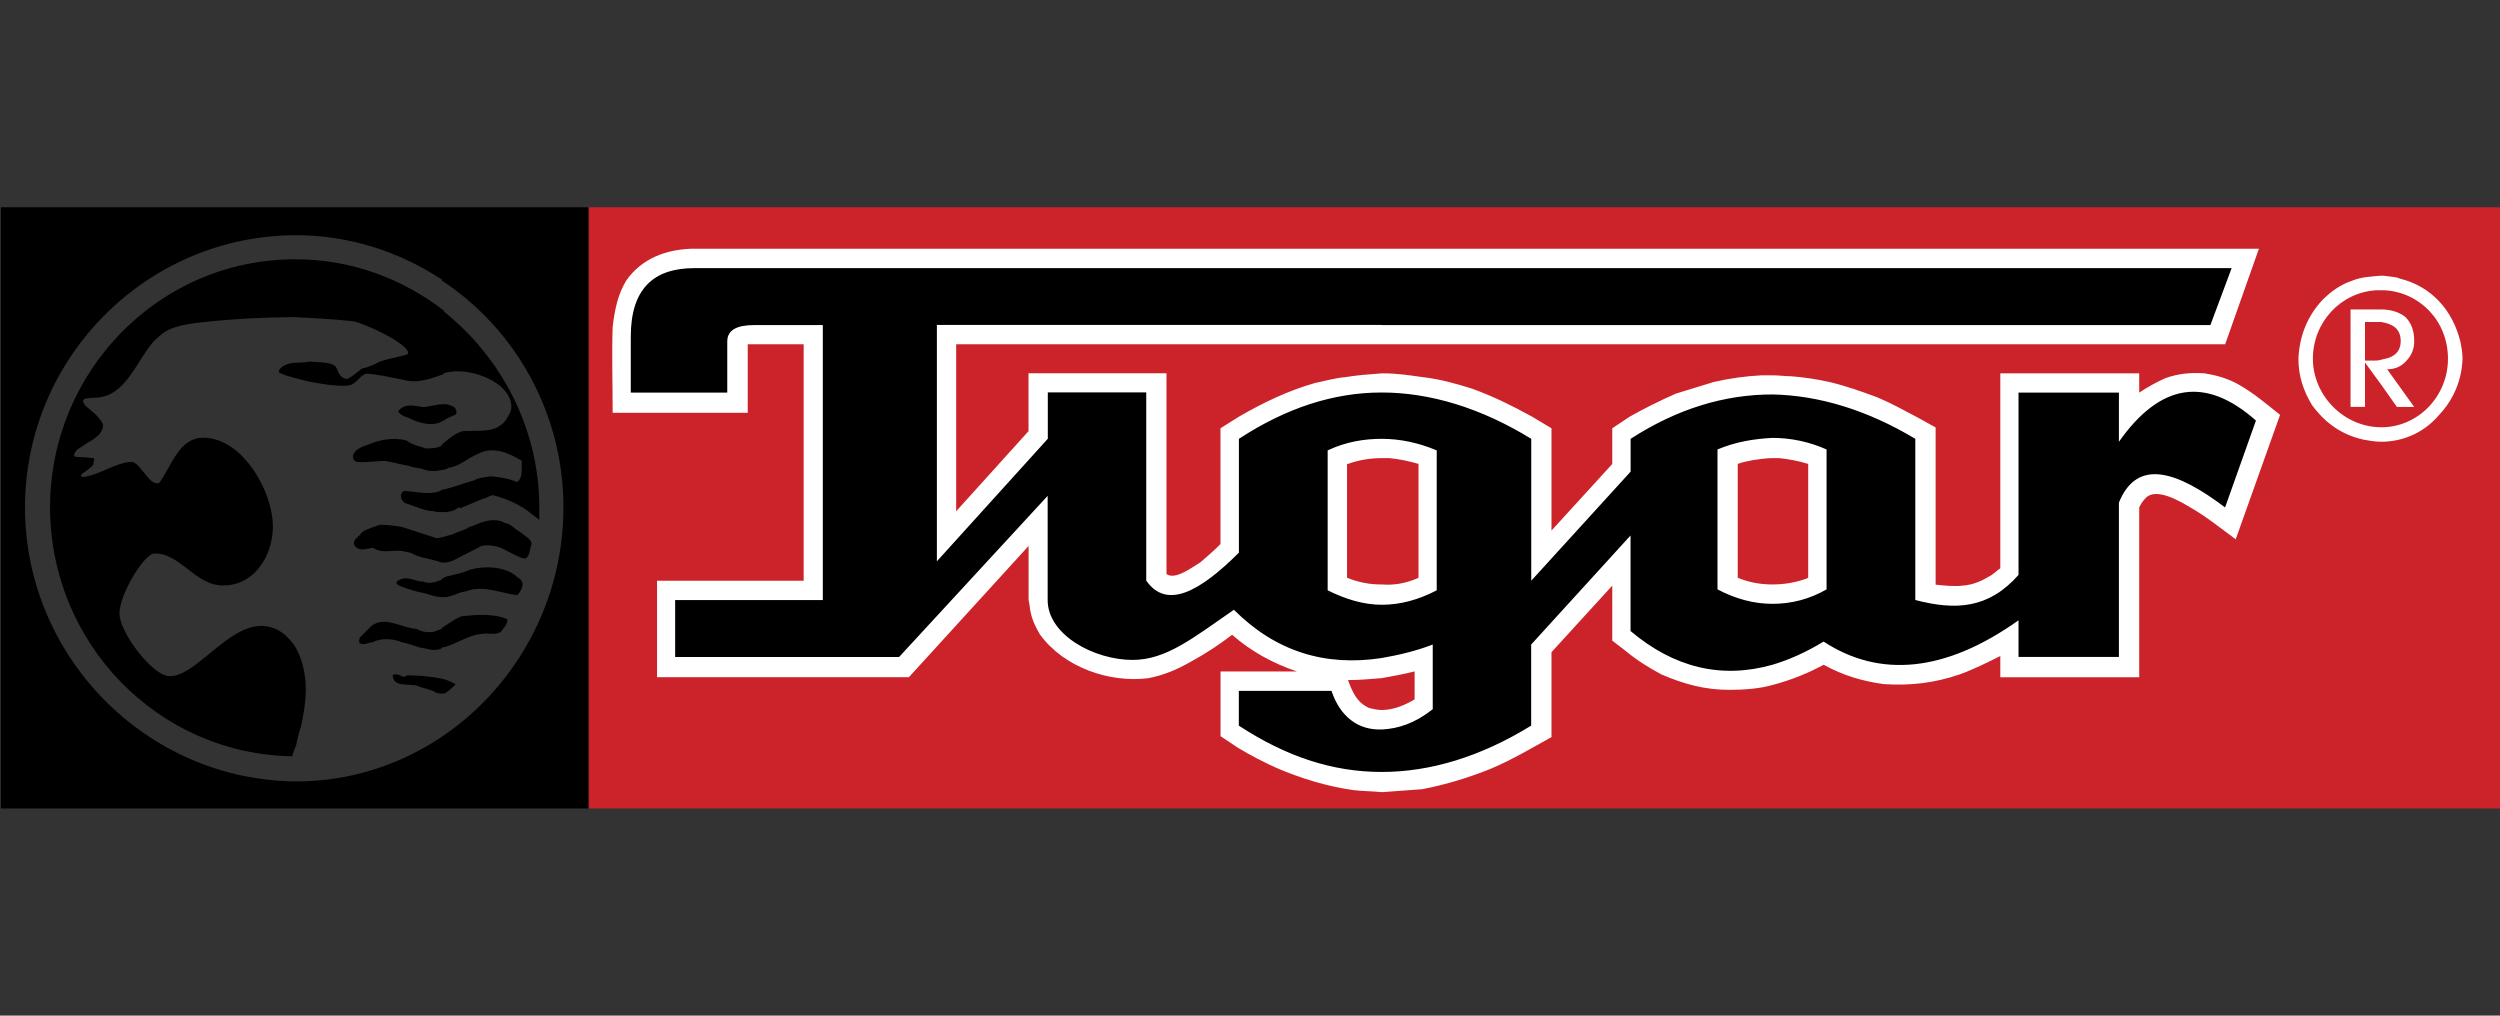
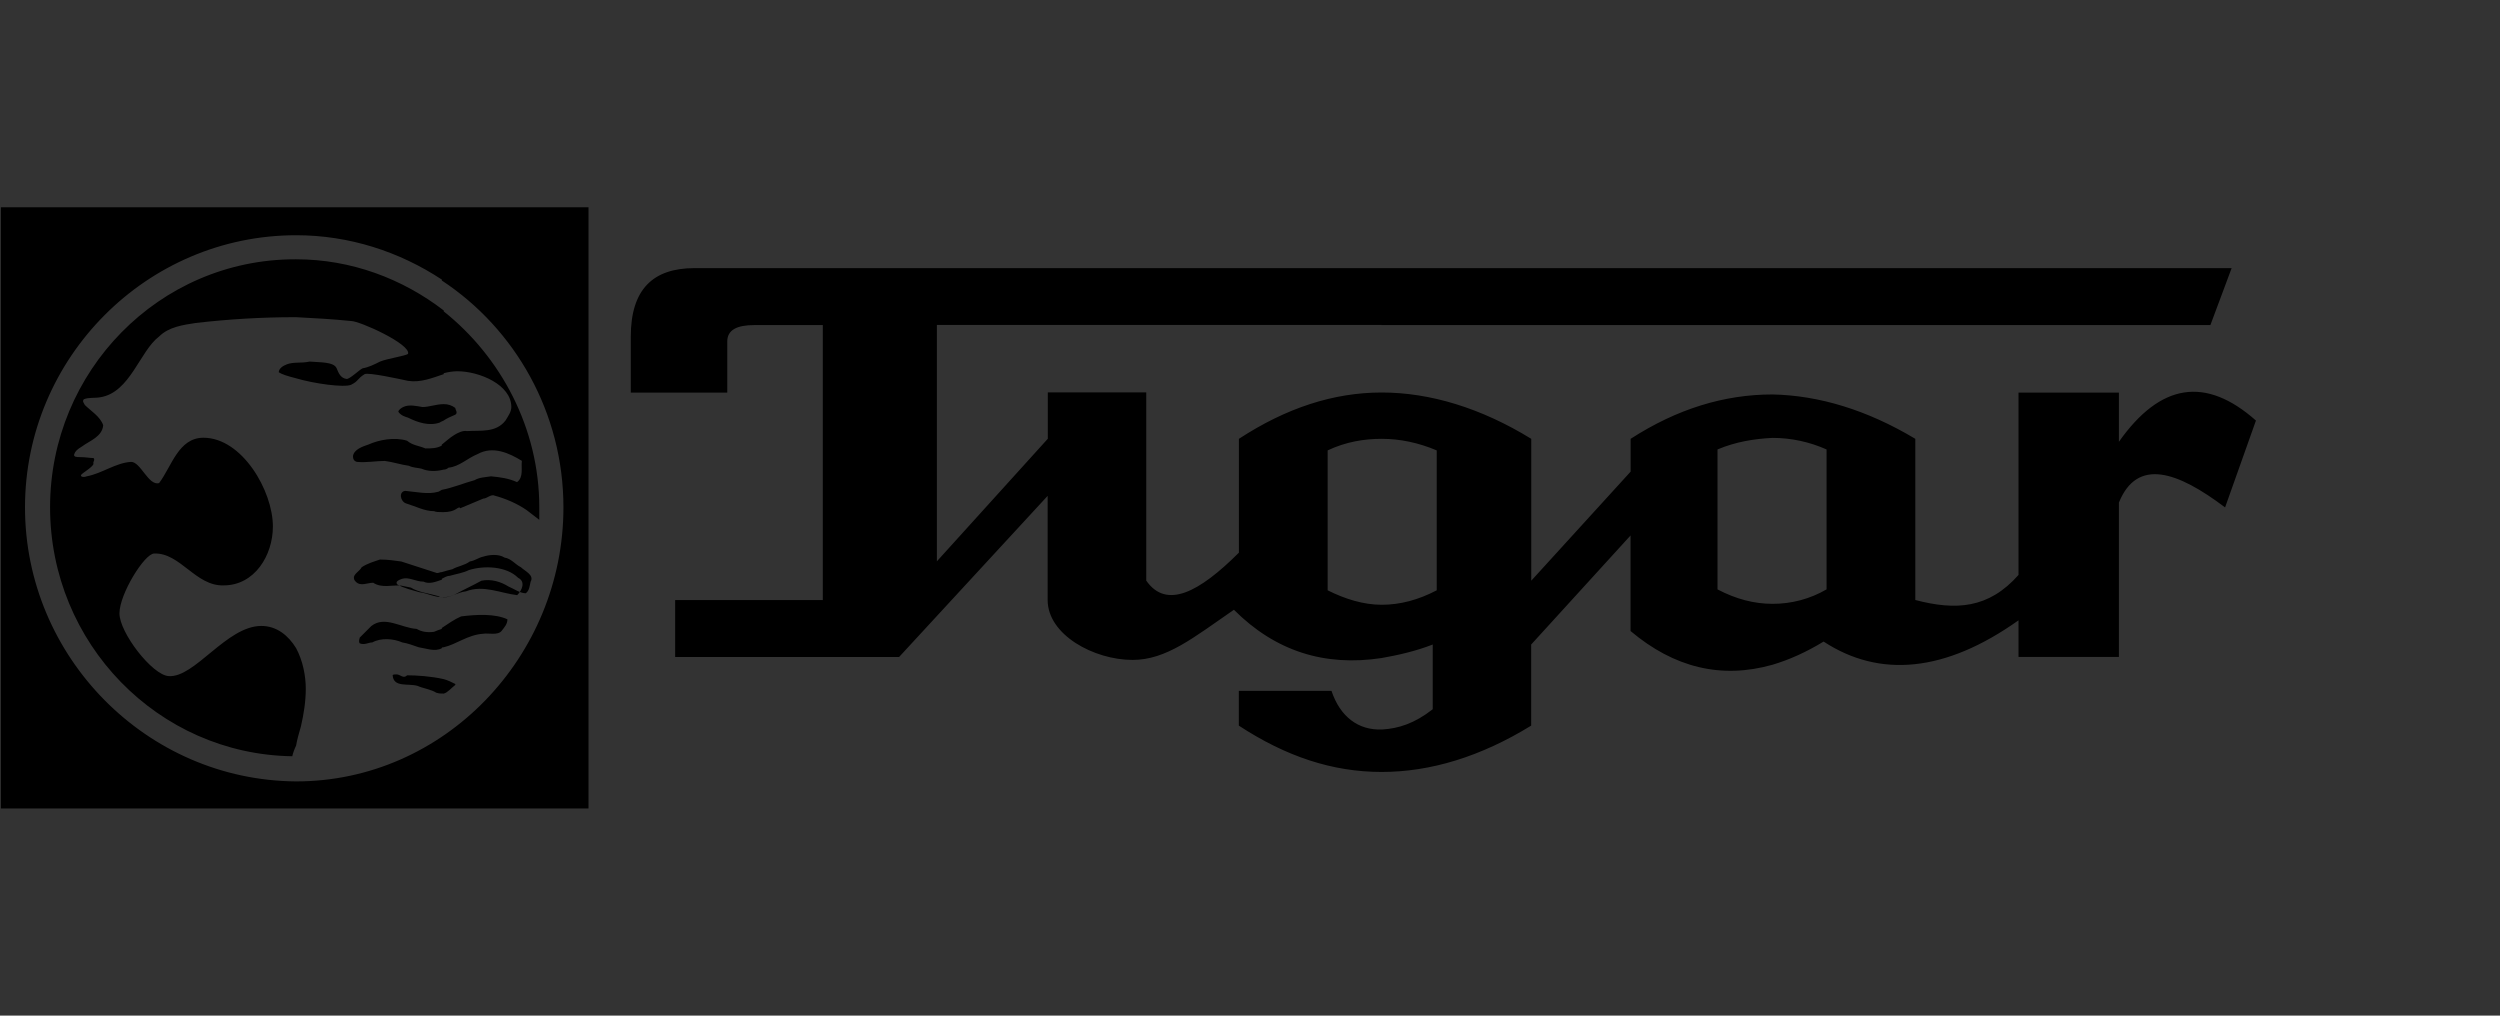
<svg xmlns="http://www.w3.org/2000/svg" id="katman_1" data-name="katman 1" viewBox="0 0 320 130">
  <rect x="0" y="0" width="320" height="130" fill="#333333" stroke="none" />
  <defs>
    <style>
      .cls-1 {
        fill: #fff;
      }

      .cls-1, .cls-2, .cls-3 {
        fill-rule: evenodd;
        stroke-width: 0px;
      }

      .cls-2 {
        fill: #000;
      }

      .cls-3 {
        fill: #cc2229;
      }
    </style>
  </defs>
-   <path class="cls-3" d="M321,26.53v76.95H75.33V26.53h245.67Z" />
-   <path class="cls-1" d="M304.7,56.54c-.62,0-1.36-.12-2.1-.25-2.84-.62-4.94-2.1-6.67-4.45-1.11-1.85-1.73-3.71-1.73-5.93.12-2.84,1.11-5.43,3.09-7.53,1.11-1.11,2.35-1.98,3.83-2.47,1.24-.49,2.35-.49,3.58-.62h.37c.74.12,1.61.12,2.1.37,4.08.99,6.8,4.08,7.78,8.15.12.62.25,1.36.25,1.98v.25c-.11,2.63-1.16,5.13-2.97,7.04-1.83,2.2-4.55,3.47-7.41,3.46h-.12,0ZM304.82,54.69c-.12,0,0,0,0,0,4.69,0,8.52-3.95,8.52-8.77s-3.58-8.52-8.15-8.77h-.99c-4.57.25-8.15,4.08-8.15,8.77s3.95,8.77,8.77,8.77h0ZM304.82,46.04c-.37.12-.74.12-1.24.12h-.86v-4.94h2.1c1.48.25,2.47.86,2.47,2.47,0,.86-.37,1.48-.99,1.85-.37.25-.86.37-1.48.49h0ZM306.8,52.09h2.22l-3.46-4.82c.99,0,1.85-.37,2.47-1.11.62-.62.99-1.48.99-2.47,0-1.36-.37-2.35-1.11-3.09-.74-.62-1.85-.99-3.09-.99h-3.95v12.47h1.85v-5.68c1.39,1.87,2.75,3.77,4.08,5.68h0ZM165.99,85.94c-2.97-.99-5.93-2.6-8.28-4.69-1.67,1.29-3.45,2.45-5.31,3.46-1.73.99-3.46,1.73-5.43,2.1-4.94.62-10.75-1.36-13.83-5.56-.74-1.24-1.24-2.35-1.36-3.83l-.12-.62v-6.92l-15.32,16.8h-32.24v-12.35h18.77v-30.26h-7.16v8.77h-17.29c0-3.71-.12-7.29,0-10.99.25-2.1.62-4.08,1.73-5.93,1.98-2.84,5.06-3.95,8.28-4.08h200.71l-4.32,12.23H122.39v21.37l9.26-10.25v-7.41h17.66v25.69c1.11.86,3.46-.99,4.32-1.48.86-.74,1.73-1.48,2.59-2.35v-14.82l2.35-1.48c3.21-1.85,6.3-3.33,9.76-4.32,1.24-.25,2.47-.62,3.83-.74,1.48-.25,3.09-.37,4.69-.49h.25c1.73,0,3.33.25,5.06.49,2.22.25,4.32.86,6.3,1.48,2.72.99,5.19,2.22,7.66,3.58l2.47,1.48v13.09l7.78-8.52v-4.57l2.22-1.48c1.93-1.09,3.9-2.07,5.93-2.96l4.82-1.48c2.03-.47,4.1-.76,6.18-.86h1.36c.86,0,1.61.12,2.35.12,1.61.12,3.34.37,4.94.74,2.1.49,4.2,1.24,6.18,1.98,1.73.74,3.33,1.61,4.94,2.47l2.47,1.36v20.13c1.23.12,2.35.25,3.46.12,1.48-.12,2.47-.62,3.71-1.36.37-.25.74-.62,1.11-.86v-24.95h17.78v2.47c1.06-.71,2.17-1.33,3.33-1.85,1.73-.62,3.34-.74,5.07-.62,1.48.25,2.84.62,4.2,1.36,1.98,1.11,3.58,2.47,5.43,3.95l-5.68,15.93c-1.85-1.36-3.83-2.96-5.81-4.08-1.24-.74-4.32-2.59-5.68-1.24-.36.36-.65.78-.86,1.24v21.74h-17.78v-2.72c-1.73.86-3.46,1.73-5.19,2.35-3.21,1.11-6.42,1.48-9.76,1.24-2.72-.37-5.19-1.11-7.66-2.47-2.07,1.12-4.27,1.99-6.55,2.59-1.73.49-3.71.62-5.56.62-3.09,0-5.81-.74-8.65-1.97-1.61-.86-3.21-1.85-4.69-3.09l-1.61-1.24v-7.04l-7.78,8.52v10.87c-2.47,1.36-4.94,2.84-7.54,3.95-2.91,1.21-5.93,2.12-9.02,2.72-1.61.12-3.33.25-5.06.37h-.12c-1.24-.12-2.47-.12-3.58-.25-3.46-.49-6.67-1.48-9.88-2.84-1.61-.74-3.33-1.61-4.94-2.59l-2.22-1.48v-8.28h9.76,0ZM226.88,58.64c-.74,0-1.61.12-2.47.25-.62.12-1.36.25-1.98.49v14.57c1.48.62,2.96.86,4.45.86s2.97-.25,4.32-.74l.25-.12v-14.57c-1.21-.37-2.45-.61-3.71-.74h-.87ZM176.86,58.64c-1.48,0-2.97.25-4.32.74h-.12v14.57c1.41.58,2.92.88,4.45.86,1.48.12,2.97-.12,4.45-.74l.25-.12v-14.57c-1.21-.36-2.45-.61-3.71-.74h-.99ZM176.86,86.8c-1.48.12-2.84.25-4.32.25.62,1.61,1.11,2.84,2.72,3.58.62.12.99.25,1.61.25,1.48,0,2.97-.62,4.2-1.36v-3.58c-1.48.37-2.84.62-4.2.86h0Z" />
-   <path class="cls-2" d="M176.86,41.59h-56.94v30.26l14.2-15.69v-5.93h12.6v24.09c2.59,3.71,6.79,1.48,11.86-3.58v-14.57c6.05-3.95,12.1-5.93,18.28-5.93s12.72,1.98,19.14,5.93v18.16l12.72-13.96v-4.2c5.93-3.83,11.98-5.68,18.16-5.68,5.93.12,12.11,1.98,18.28,5.68v20.63c5.19,1.36,9.39,1.11,13.21-3.21v-23.34h12.85v6.3c5.31-7.53,11.12-8.4,17.54-2.72l-3.95,11.12c-6.05-4.57-11.24-6.42-13.59-.62v19.76h-12.85v-4.69c-9.39,6.67-17.78,7.41-24.95,2.72-2.22,1.36-4.45,2.35-6.55,2.97-6.55,1.85-12.6.37-18.16-4.32v-12.23l-12.72,13.96v10.38c-6.42,3.95-12.85,5.93-19.14,5.93s-12.23-1.97-18.28-5.93v-4.45h11.86c1.11,3.33,3.46,5.06,6.42,4.94h.12c1.98-.12,4.07-.74,6.42-2.59v-8.28c-2.22.86-4.45,1.36-6.55,1.73-7.29,1.11-13.59-.87-18.9-6.18-5.19,3.58-8.65,6.42-12.97,6.42-4.94,0-10.87-3.21-10.87-7.66v-13.34l-19.02,20.63h-28.66v-7.29h18.9v-35.2h-8.77c-2.22,0-3.46.62-3.46,2.1v6.54h-12.35v-7.16c0-6.05,2.84-8.77,8.15-8.77h196.76l-2.72,7.29h-106.1ZM226.88,56.05c-2.35.12-4.69.49-7.04,1.48v17.91c2.35,1.24,4.69,1.85,7.04,1.85,2.43.01,4.82-.63,6.92-1.85v-17.91c-2.18-.97-4.53-1.48-6.92-1.48ZM176.86,56.17c-2.22,0-4.57.37-6.92,1.48v17.91c2.22,1.11,4.57,1.85,6.92,1.85s4.69-.62,7.04-1.85v-17.91c-2.35-.99-4.7-1.48-7.04-1.48h0ZM36.67,46.66c-.37.12-.99.49-.99.99.37.25,1.11.49,2.1.74,2.47.74,6.3,1.24,7.16.86.99-.49.74-.74,1.73-1.36.49-.25,4.45.62,5.56.86,1.61.25,3.09-.37,4.57-.86v-.12c.56-.15,1.14-.24,1.73-.25,2.84,0,6.92,1.73,6.92,4.57,0,.62-.37,1.11-.74,1.73-1.24,1.61-3.21,1.24-4.94,1.36-.49-.12-1.24.25-1.61.49-.62.37-1.11.86-1.61,1.24v.12c-.62.37-1.36.37-2.1.37-.86-.37-1.61-.37-2.35-.99-1.61-.49-3.58-.12-4.94.49-.74.25-1.85.62-1.98,1.48,0,.37.12.62.49.74,1.24.12,2.47-.12,3.58-.12.99.12,2.1.49,3.09.62.49.25,1.11.25,1.61.37.86.37,1.85.37,2.84.12.23,0,.45-.09.62-.25,1.36-.12,2.47-1.24,3.71-1.73,1.98-1.11,4.08-.12,5.68.86-.12.86.25,2.1-.62,2.72-1.11-.49-2.1-.62-3.33-.74-.74.12-1.48.12-2.1.49-1.36.37-2.84.99-4.2,1.24-.25.12-.37.25-.49.25-1.24.37-2.84,0-4.2-.12-.86.12-.62,1.36.12,1.61,1.24.37,2.35.99,3.58.99.25.12.62.12.99.12h.25c.62,0,1.24-.12,1.73-.49.12,0,.25-.25.37,0l2.96-1.24c.49,0,.99-.62,1.48-.37,1.36.37,2.84.99,4.08,1.85l1.61,1.24v-1.61c0-10.13-4.94-19.27-12.23-25.07v-.12c-5.31-4.08-11.86-6.55-18.9-6.55h-.12c-17.42,0-31.37,14.33-31.37,31.74s13.83,31.62,31,31.87c.11-.47.28-.93.49-1.36.12-.74.37-1.61.62-2.47.37-1.61.62-3.21.62-4.82s-.37-3.58-1.24-5.19c-.99-1.61-2.47-2.84-4.45-2.84-4.45,0-8.52,6.67-11.86,6.42-2.1-.12-6.3-5.56-6.3-8.03s3.21-7.66,4.45-7.66c3.33-.12,5.31,4.2,8.89,4.08,3.95,0,6.3-3.83,6.3-7.54,0-4.57-3.95-11.36-8.89-11.36-3.21,0-4.08,3.71-5.68,5.81-1.36.37-2.35-2.72-3.58-2.72-1.98.12-3.71,1.48-5.68,1.85-.25.12-.74.12-.74-.12s1.48-.99,1.61-1.48c-.12-.25.25-.49,0-.74-.49,0-.99-.12-1.73-.12-.37,0-.86,0-.74-.37s.37-.62.99-.99c.99-.74,2.59-1.24,2.72-2.72-.37-1.11-1.61-1.85-2.35-2.59-.12-.25-.37-.49-.12-.74.62-.25,1.36-.12,2.1-.25,3.83-.62,5.06-5.93,7.53-7.78,1.24-1.24,3.09-1.48,4.69-1.73,4.22-.49,8.47-.74,12.72-.74h.12c2.35.12,4.69.25,7.04.49,1.11,0,7.66,2.96,7.29,4.2-.25.25-2.72.62-3.58.99-.74.37-1.48.74-2.22.86-.37.12-1.73,1.48-2.1,1.36-.74-.12-.99-.74-1.24-1.36-.37-.86-2.22-.74-3.46-.86-1.11.25-1.98,0-2.97.37h0ZM75.33,26.53v76.95H.11V26.53h75.22,0ZM72.12,64.94c0-12.1-6.18-22.85-15.56-29.03v-.12c-5.43-3.58-11.86-5.68-18.65-5.68-19.14,0-34.71,15.69-34.71,34.83s15.56,34.95,34.71,35.08c18.9,0,34.21-15.93,34.21-35.08h0ZM56.8,88.78c.49-.12.99-.74,1.48-1.11v-.12c-.49-.25-.99-.49-1.48-.62-1.61-.37-3.46-.49-4.69-.49-.49.49-.86-.12-1.36-.12-.12,0-.49,0-.49.12.12,1.61,1.98.99,3.21,1.36.49.25,1.85.49,2.35.86.37.12.62.12.99.12h0ZM56.8,82.85c1.61-.37,3.09-1.61,5.06-1.73.62-.12,1.85.25,2.35-.37.37-.49.74-.86.74-1.48-1.61-.74-3.95-.62-5.93-.37-.86.37-1.73.99-2.47,1.48v.12c-.34.1-.67.23-.99.37-.86.12-1.61,0-2.22-.37-1.98-.12-4.08-1.73-5.81-.37l-1.48,1.48c-.12.37-.12.62,0,.74.62.25,1.11-.12,1.61-.12,1.11-.62,2.72-.49,3.83,0,.74.12,1.36.37,2.1.62.86.12,2.1.62,2.96.12,0-.12.12-.12.25-.12h0ZM56.56,76.43c1.11.12,1.98-.62,3.09-.74,2.22-.86,4.45.25,6.55.49.62-.62,1.11-1.73.12-2.22-1.48-1.48-4.32-1.61-6.3-.99-.74.37-1.61.49-2.47.74-.37,0-.74.25-.99.37v.12c-.74.25-1.61.62-2.35.25-.99,0-1.85-.62-2.72-.37-.37.12-.99.37-.62.74.86.49,1.98.74,2.84.99.99.12,1.85.62,2.84.62h0ZM56.56,71.98c.49.12,1.24-.12,1.73-.37,1.11-.62,2.22-1.11,3.33-1.73,1.24-.25,2.47.12,3.46.74.62.25,1.48.87,2.22.87.49-.37.49-.99.62-1.48.49-.86-.74-1.36-1.24-1.85-.74-.37-1.24-1.11-2.1-1.24-.74-.49-1.98-.37-2.72-.12-.62.12-.99.49-1.73.62-.62.49-1.61.62-2.22.99-.46.11-.91.23-1.36.37-.25,0-.37.12-.62.12l-4.57-1.48c-.86-.12-1.73-.25-2.72-.25-.74.25-1.61.49-2.35.99-.25.49-.86.74-.99,1.24,0,.25,0,.37.25.62.62.62,1.48.12,2.22.12,1.11.74,2.47.25,3.58.37.12,0,1.11.25,1.24.25.99.62,2.35.74,3.58,1.11.12.12.25.12.37.12h0ZM56.8,53.82c.37-.25.86-.49,1.48-.74.37-.25,0-.62,0-.86-.42-.33-.95-.5-1.48-.49-.99,0-1.85.37-2.72.37-.74-.12-1.73-.37-2.47,0-.25.12-.62.37-.62.62.37.49.86.62,1.24.74,1.24.62,2.72,1.11,4.08.62.12-.12.25-.12.49-.25h0Z" />
+   <path class="cls-2" d="M176.86,41.59h-56.94v30.26l14.2-15.69v-5.93h12.6v24.09c2.59,3.71,6.79,1.48,11.86-3.58v-14.57c6.05-3.95,12.1-5.93,18.28-5.93s12.72,1.98,19.14,5.93v18.16l12.72-13.96v-4.2c5.93-3.83,11.98-5.68,18.16-5.68,5.93.12,12.11,1.98,18.28,5.68v20.63c5.19,1.36,9.39,1.11,13.21-3.21v-23.34h12.85v6.3c5.31-7.53,11.12-8.4,17.54-2.72l-3.95,11.12c-6.05-4.57-11.24-6.42-13.59-.62v19.76h-12.85v-4.69c-9.39,6.67-17.78,7.41-24.95,2.72-2.22,1.36-4.45,2.35-6.55,2.97-6.55,1.85-12.6.37-18.16-4.32v-12.23l-12.72,13.96v10.38c-6.42,3.95-12.85,5.93-19.14,5.93s-12.23-1.97-18.28-5.93v-4.45h11.86c1.11,3.33,3.46,5.06,6.42,4.94h.12c1.98-.12,4.07-.74,6.42-2.59v-8.28c-2.22.86-4.45,1.36-6.55,1.73-7.29,1.11-13.59-.87-18.9-6.18-5.19,3.58-8.65,6.42-12.97,6.42-4.94,0-10.87-3.21-10.87-7.66v-13.34l-19.02,20.63h-28.66v-7.29h18.9v-35.2h-8.77c-2.22,0-3.46.62-3.46,2.1v6.54h-12.35v-7.16c0-6.05,2.84-8.77,8.15-8.77h196.76l-2.72,7.29h-106.1ZM226.88,56.05c-2.35.12-4.69.49-7.04,1.48v17.91c2.35,1.24,4.69,1.85,7.04,1.85,2.43.01,4.82-.63,6.92-1.85v-17.91c-2.18-.97-4.53-1.48-6.92-1.48ZM176.86,56.17c-2.22,0-4.57.37-6.92,1.48v17.91c2.22,1.11,4.57,1.85,6.92,1.85s4.69-.62,7.04-1.85v-17.91c-2.35-.99-4.7-1.48-7.04-1.48h0ZM36.67,46.66c-.37.12-.99.49-.99.99.37.25,1.11.49,2.1.74,2.47.74,6.3,1.24,7.16.86.99-.49.74-.74,1.73-1.36.49-.25,4.45.62,5.56.86,1.61.25,3.09-.37,4.57-.86v-.12c.56-.15,1.14-.24,1.73-.25,2.84,0,6.92,1.73,6.92,4.57,0,.62-.37,1.11-.74,1.73-1.24,1.61-3.21,1.24-4.94,1.36-.49-.12-1.24.25-1.61.49-.62.37-1.11.86-1.61,1.24v.12c-.62.37-1.36.37-2.1.37-.86-.37-1.61-.37-2.35-.99-1.61-.49-3.58-.12-4.94.49-.74.25-1.85.62-1.98,1.48,0,.37.12.62.49.74,1.24.12,2.47-.12,3.58-.12.99.12,2.1.49,3.09.62.49.25,1.11.25,1.61.37.86.37,1.85.37,2.84.12.23,0,.45-.09.62-.25,1.36-.12,2.47-1.24,3.71-1.73,1.98-1.11,4.08-.12,5.68.86-.12.86.25,2.1-.62,2.72-1.11-.49-2.1-.62-3.33-.74-.74.12-1.48.12-2.1.49-1.36.37-2.84.99-4.2,1.24-.25.12-.37.25-.49.25-1.24.37-2.84,0-4.2-.12-.86.12-.62,1.36.12,1.61,1.24.37,2.35.99,3.58.99.25.12.62.12.99.12h.25c.62,0,1.24-.12,1.73-.49.12,0,.25-.25.37,0l2.96-1.24c.49,0,.99-.62,1.48-.37,1.36.37,2.84.99,4.08,1.85l1.61,1.24v-1.61c0-10.13-4.94-19.27-12.23-25.07v-.12c-5.31-4.08-11.86-6.55-18.9-6.55h-.12c-17.42,0-31.37,14.33-31.37,31.74s13.83,31.62,31,31.87c.11-.47.28-.93.49-1.36.12-.74.37-1.61.62-2.47.37-1.61.62-3.21.62-4.82s-.37-3.58-1.24-5.19c-.99-1.61-2.47-2.84-4.45-2.84-4.45,0-8.52,6.67-11.86,6.42-2.1-.12-6.3-5.56-6.3-8.03s3.21-7.66,4.45-7.66c3.33-.12,5.31,4.2,8.89,4.08,3.95,0,6.3-3.83,6.3-7.54,0-4.57-3.95-11.36-8.89-11.36-3.21,0-4.08,3.71-5.68,5.81-1.36.37-2.35-2.72-3.58-2.72-1.98.12-3.71,1.48-5.68,1.85-.25.12-.74.12-.74-.12s1.48-.99,1.61-1.48c-.12-.25.25-.49,0-.74-.49,0-.99-.12-1.73-.12-.37,0-.86,0-.74-.37s.37-.62.99-.99c.99-.74,2.59-1.24,2.72-2.72-.37-1.11-1.61-1.85-2.35-2.59-.12-.25-.37-.49-.12-.74.62-.25,1.36-.12,2.1-.25,3.83-.62,5.06-5.93,7.53-7.78,1.24-1.24,3.09-1.48,4.69-1.73,4.22-.49,8.47-.74,12.72-.74h.12c2.35.12,4.69.25,7.04.49,1.11,0,7.66,2.96,7.29,4.2-.25.25-2.72.62-3.58.99-.74.37-1.48.74-2.22.86-.37.12-1.73,1.48-2.1,1.36-.74-.12-.99-.74-1.24-1.36-.37-.86-2.22-.74-3.46-.86-1.11.25-1.98,0-2.97.37h0ZM75.33,26.53v76.95H.11V26.53h75.22,0ZM72.12,64.94c0-12.1-6.18-22.85-15.56-29.03v-.12c-5.43-3.58-11.86-5.68-18.65-5.68-19.14,0-34.71,15.69-34.71,34.83s15.56,34.95,34.71,35.08c18.9,0,34.21-15.93,34.21-35.08h0ZM56.8,88.78c.49-.12.99-.74,1.48-1.11v-.12c-.49-.25-.99-.49-1.48-.62-1.61-.37-3.46-.49-4.69-.49-.49.49-.86-.12-1.36-.12-.12,0-.49,0-.49.12.12,1.61,1.98.99,3.21,1.36.49.25,1.85.49,2.35.86.37.12.62.12.99.12h0ZM56.8,82.85c1.61-.37,3.09-1.61,5.06-1.73.62-.12,1.85.25,2.35-.37.37-.49.74-.86.74-1.48-1.61-.74-3.95-.62-5.93-.37-.86.37-1.73.99-2.47,1.48v.12c-.34.1-.67.23-.99.37-.86.12-1.61,0-2.22-.37-1.98-.12-4.08-1.73-5.81-.37l-1.48,1.48c-.12.37-.12.62,0,.74.62.25,1.11-.12,1.61-.12,1.11-.62,2.72-.49,3.83,0,.74.12,1.36.37,2.1.62.86.12,2.1.62,2.96.12,0-.12.12-.12.25-.12h0ZM56.56,76.43c1.11.12,1.98-.62,3.09-.74,2.22-.86,4.45.25,6.55.49.62-.62,1.11-1.73.12-2.22-1.48-1.48-4.32-1.61-6.3-.99-.74.37-1.61.49-2.47.74-.37,0-.74.25-.99.37v.12c-.74.25-1.61.62-2.35.25-.99,0-1.85-.62-2.72-.37-.37.12-.99.37-.62.74.86.49,1.98.74,2.84.99.99.12,1.85.62,2.84.62h0Zc.49.12,1.24-.12,1.73-.37,1.11-.62,2.22-1.11,3.33-1.73,1.24-.25,2.47.12,3.46.74.62.25,1.48.87,2.22.87.49-.37.49-.99.62-1.48.49-.86-.74-1.36-1.24-1.85-.74-.37-1.24-1.11-2.1-1.24-.74-.49-1.98-.37-2.72-.12-.62.12-.99.49-1.73.62-.62.49-1.61.62-2.22.99-.46.11-.91.23-1.36.37-.25,0-.37.12-.62.12l-4.57-1.48c-.86-.12-1.73-.25-2.72-.25-.74.25-1.61.49-2.35.99-.25.49-.86.74-.99,1.24,0,.25,0,.37.25.62.62.62,1.48.12,2.22.12,1.11.74,2.47.25,3.58.37.12,0,1.11.25,1.24.25.99.62,2.35.74,3.58,1.11.12.12.25.12.37.12h0ZM56.8,53.82c.37-.25.86-.49,1.48-.74.37-.25,0-.62,0-.86-.42-.33-.95-.5-1.48-.49-.99,0-1.85.37-2.72.37-.74-.12-1.73-.37-2.47,0-.25.12-.62.37-.62.62.37.49.86.62,1.24.74,1.24.62,2.72,1.11,4.08.62.12-.12.25-.12.49-.25h0Z" />
</svg>